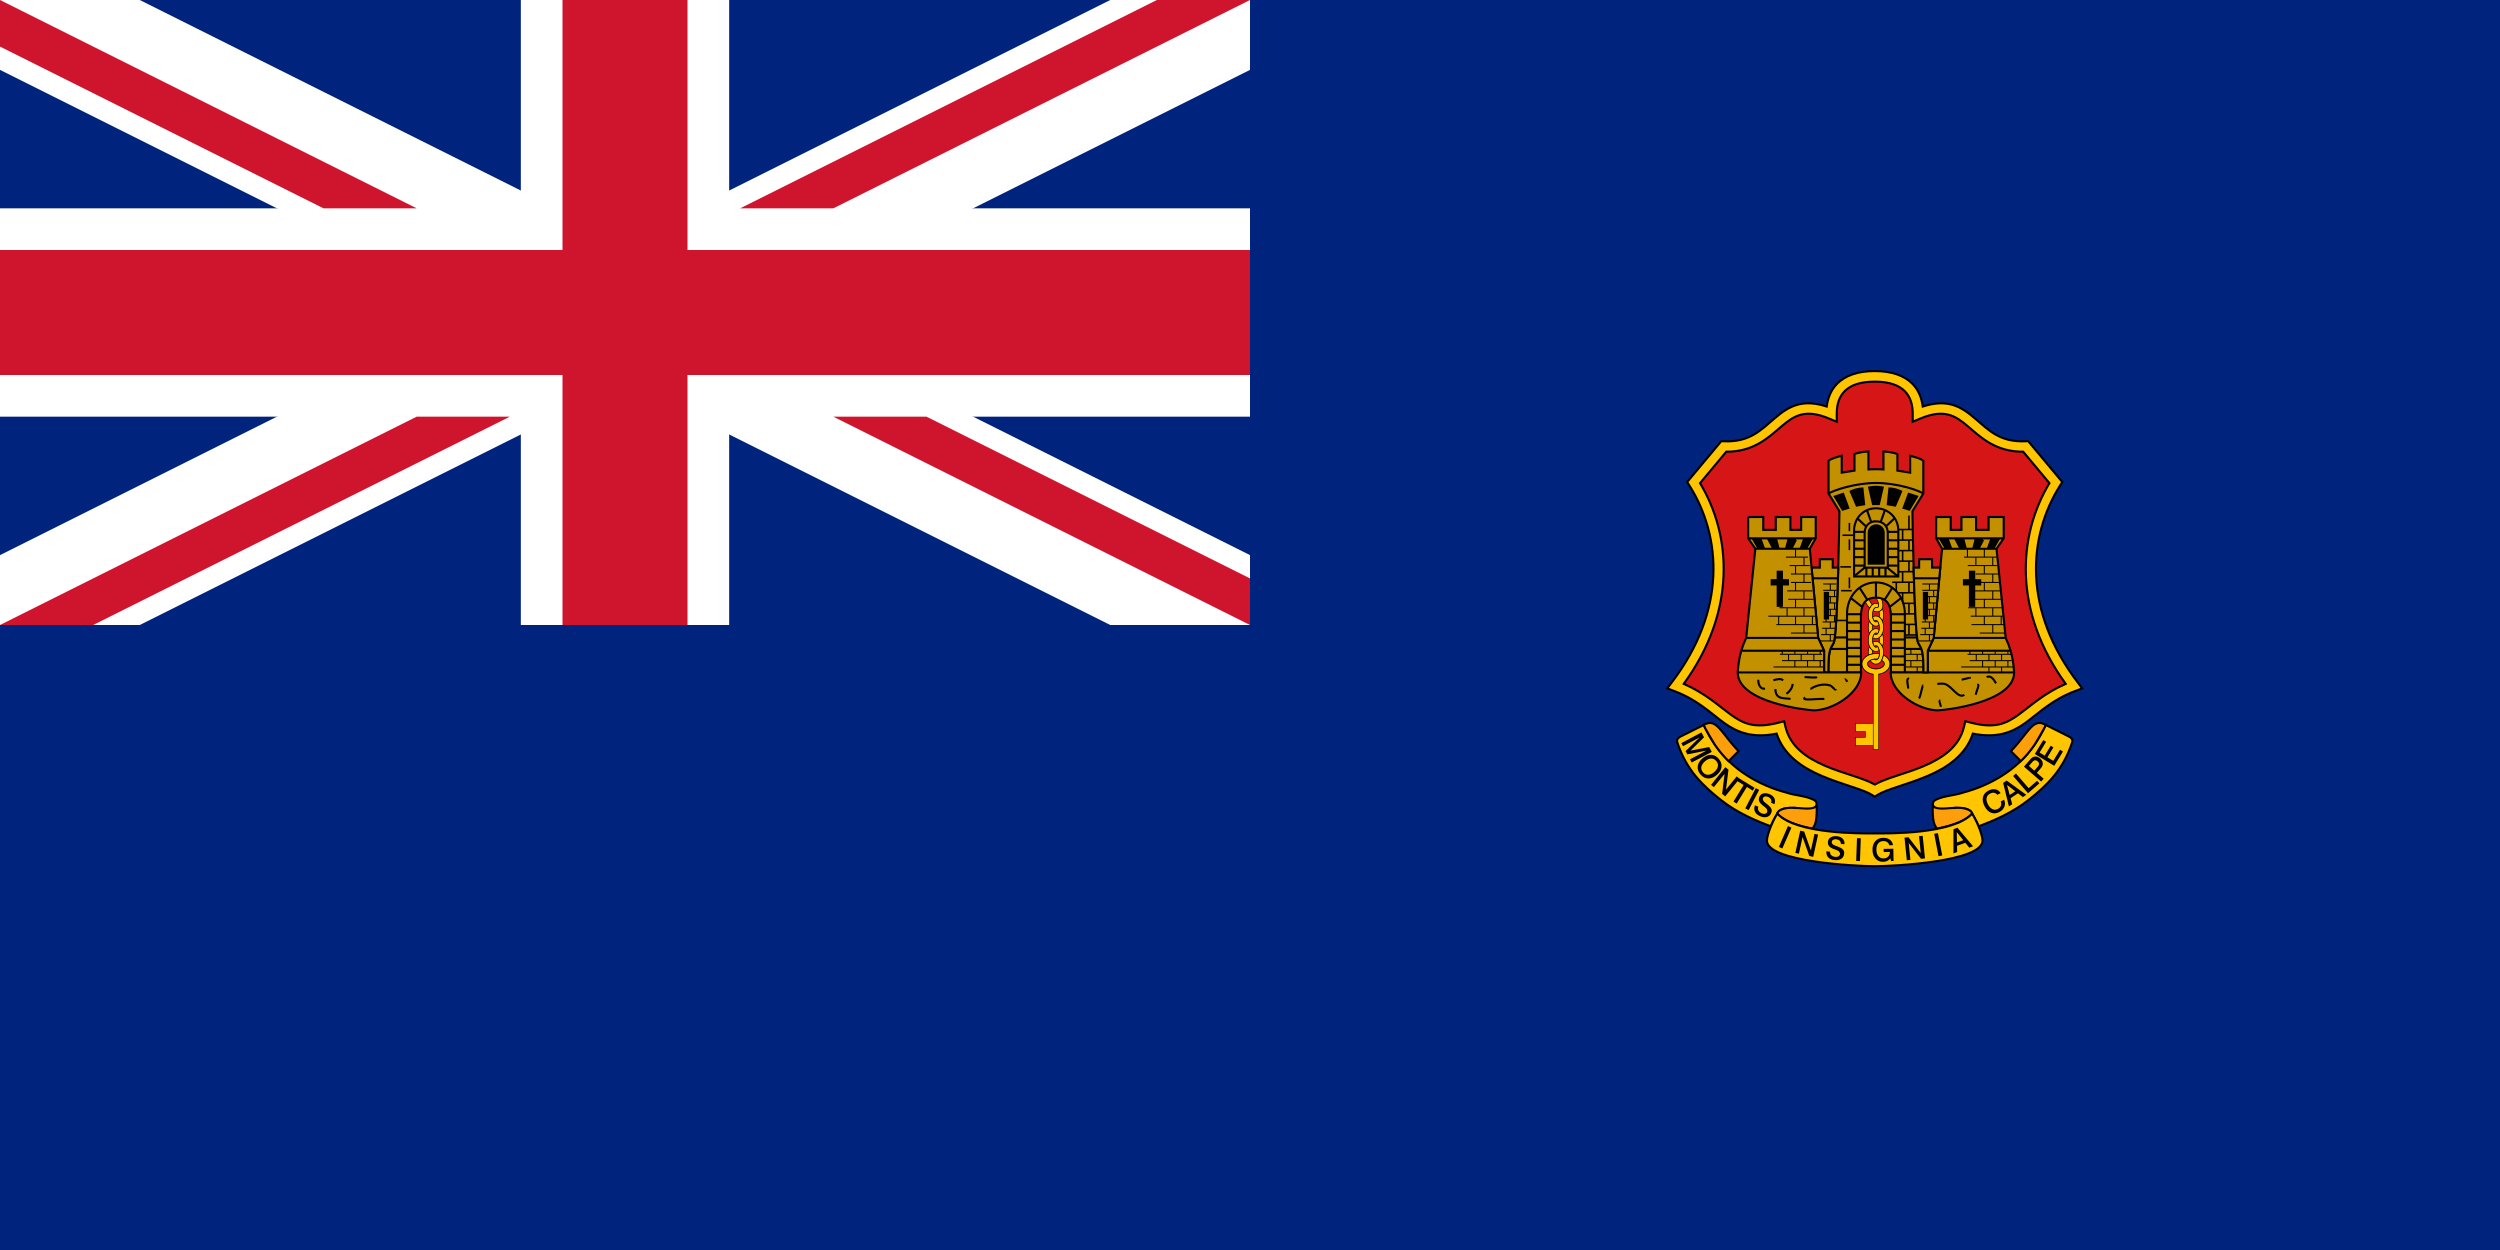
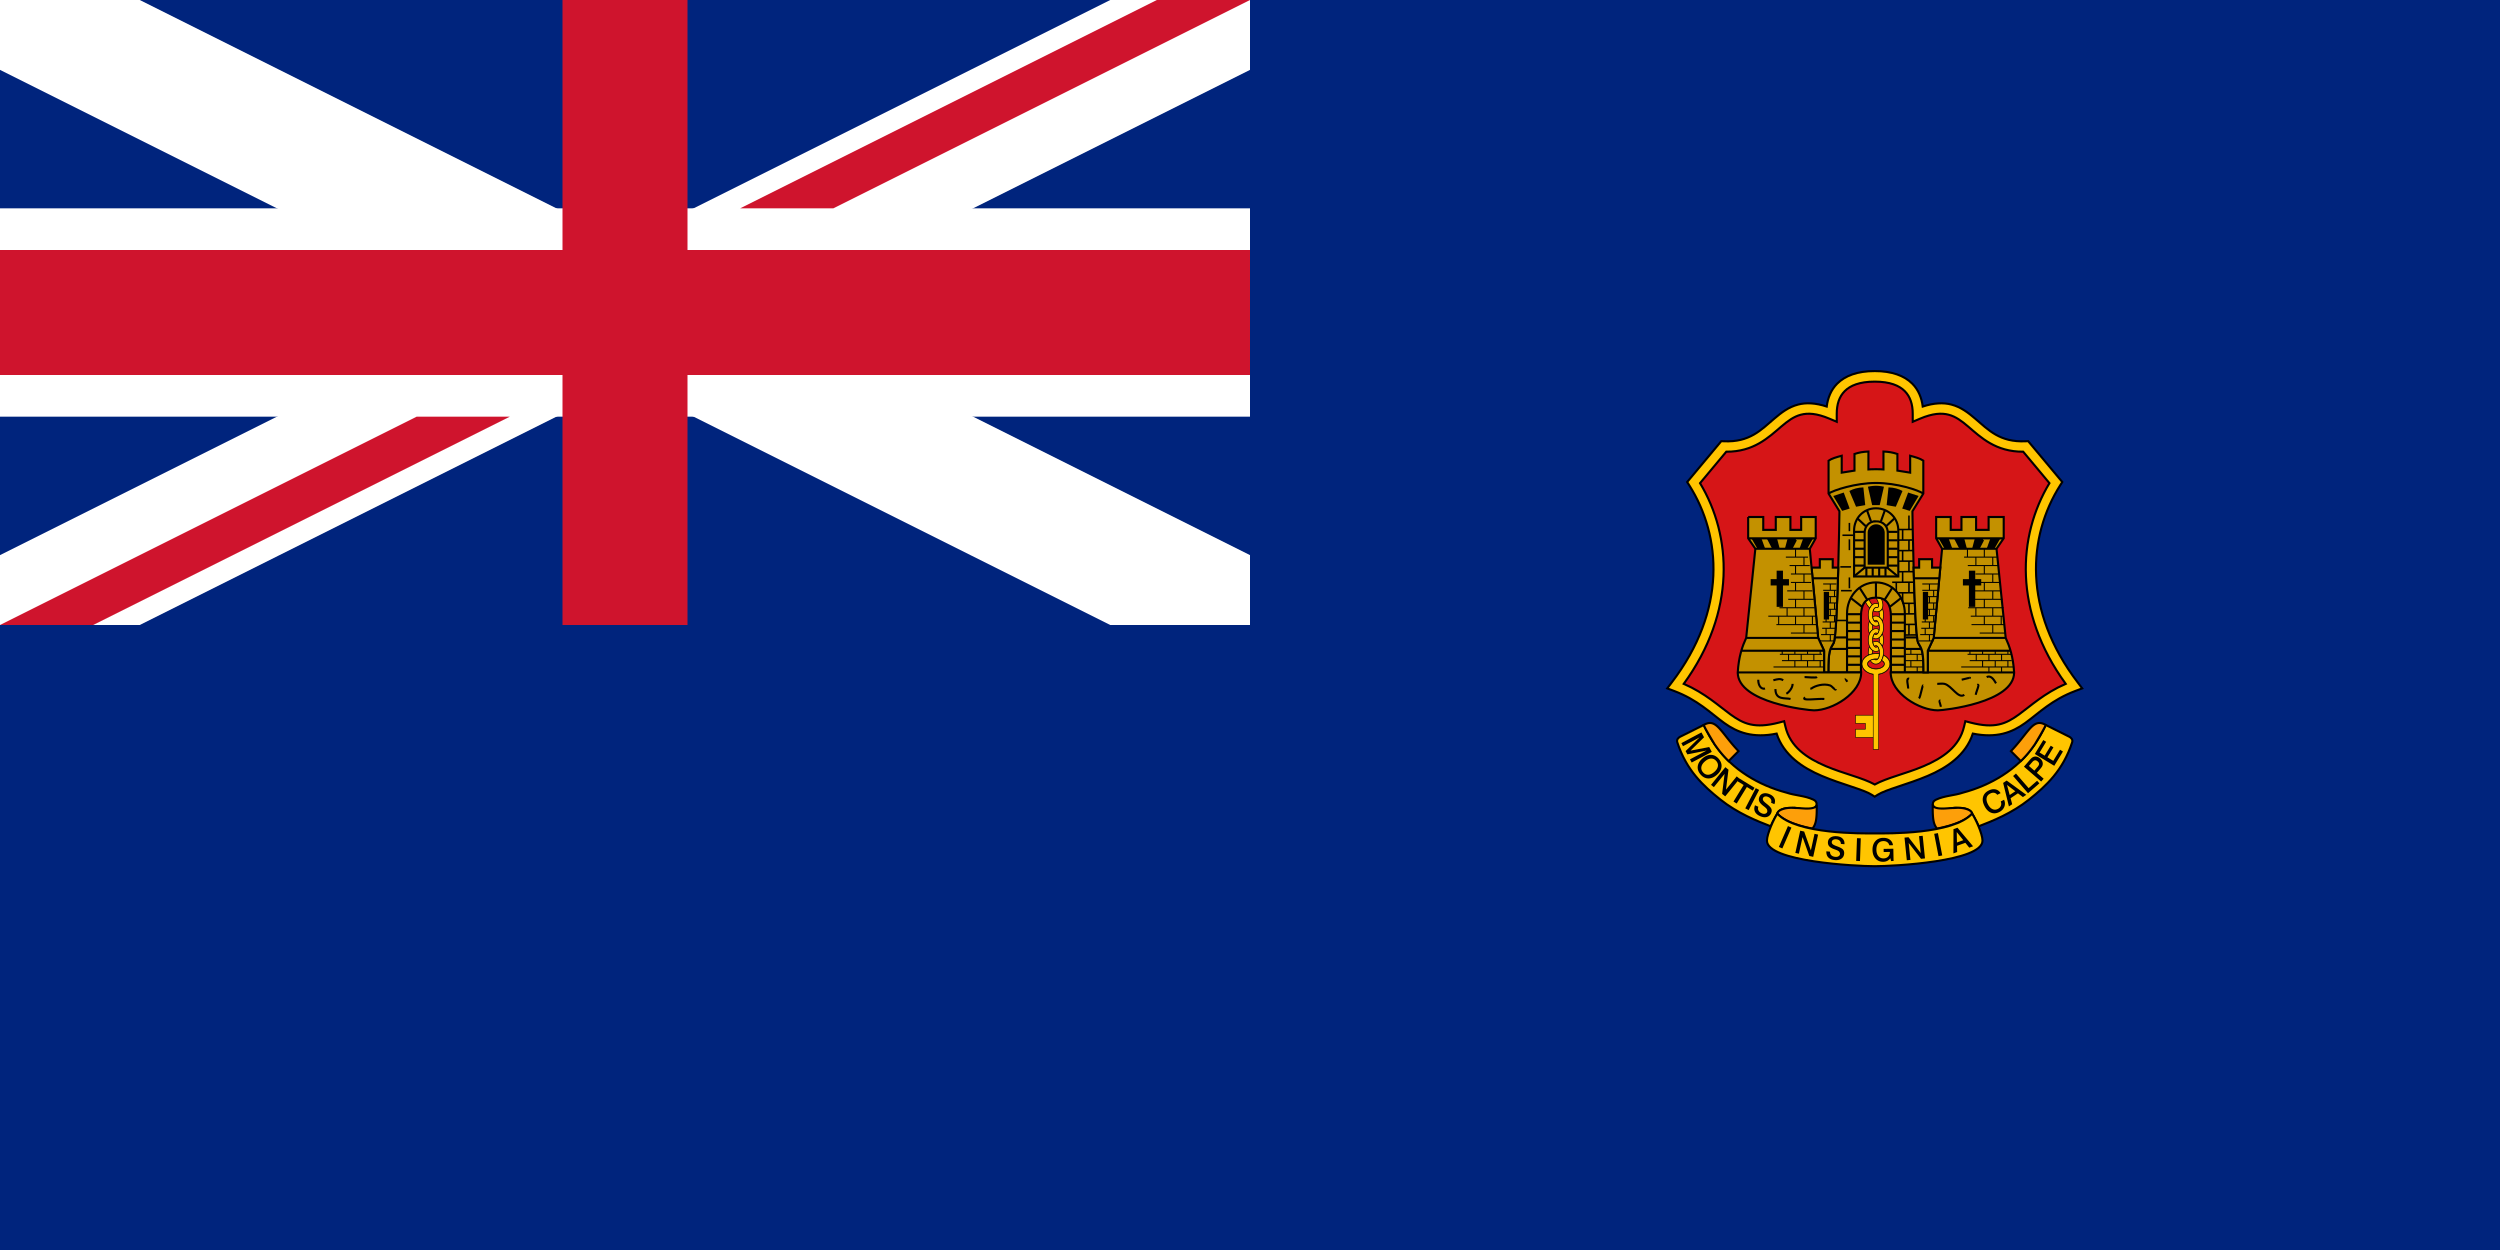
<svg xmlns="http://www.w3.org/2000/svg" xmlns:xlink="http://www.w3.org/1999/xlink" version="1.0" width="600" height="300">
  <defs>
    <linearGradient id="a">
      <stop style="stop-color:#a43907;stop-opacity:.996" offset="0" />
      <stop style="stop-color:#fff;stop-opacity:1" offset="1" />
    </linearGradient>
    <linearGradient id="b">
      <stop style="stop-color:#000;stop-opacity:1" offset="0" />
      <stop style="stop-color:#fff;stop-opacity:1" offset="1" />
    </linearGradient>
  </defs>
  <path style="fill:#00247d;fill-opacity:1;fill-rule:evenodd;stroke:none" d="M0 0h600v300H0z" />
  <path d="M0 150h33.54L300 16.77V0h-33.54L0 133.23V150z" style="fill:#fff;fill-opacity:1;fill-rule:evenodd;stroke:none;stroke-width:1pt;stroke-linecap:butt;stroke-linejoin:miter;stroke-opacity:1" />
  <path d="M300 150h-33.54L0 16.77V0h33.54L300 133.23V150z" style="fill:#fff;fill-opacity:1;fill-rule:evenodd;stroke:none;stroke-width:1pt;stroke-linecap:butt;stroke-linejoin:miter;stroke-opacity:1" />
-   <path style="fill:#fff;fill-opacity:1;fill-rule:evenodd;stroke:none;stroke-width:1pt;stroke-linecap:butt;stroke-linejoin:miter;stroke-opacity:1" d="M125 0h50v150h-50z" />
  <path style="fill:#fff;fill-opacity:1;fill-rule:evenodd;stroke:none;stroke-width:1pt;stroke-linecap:butt;stroke-linejoin:miter;stroke-opacity:1" d="M0 50h300v50H0z" />
  <path d="M135 0v60H0v30h135v60h30V90h135V60H165V0h-30z" style="fill:#cf142d;fill-opacity:1;fill-rule:evenodd;stroke:none;stroke-width:1pt;stroke-linecap:butt;stroke-linejoin:miter;stroke-opacity:1" />
  <path d="M177.64 50H200L300 0h-22.36l-100 50z" style="fill:#cf142d;fill-opacity:1;fill-rule:evenodd;stroke:none;stroke-width:1pt;stroke-linecap:butt;stroke-linejoin:miter;stroke-opacity:1" id="d" />
-   <path d="M0 0v11.18L77.64 50H100L0 0z" style="fill:#cf142d;fill-opacity:1;fill-rule:evenodd;stroke:none;stroke-width:1pt;stroke-linecap:butt;stroke-linejoin:miter;stroke-opacity:1" id="c" />
  <use transform="rotate(180 150 75)" width="600" height="300" xlink:href="#c" style="stroke:none" />
  <use transform="translate(-177.64 100)" width="600" height="300" xlink:href="#d" style="stroke:none" />
  <path d="m-339.385 386.807-16.463 8.232c-.894.447-2.66 1.78-1.978 3.863 6.463 19.708 18.116 30.38 29.983 39.87 12.058 9.642 25.812 15.122 35.271 18.761.64-1.897 1.668-3.801 2.667-5.61.007-.013-.006-.033 0-.046.091-.164.186-.297.276-.46.07-.13.117-.243.184-.368.01-.017.037-.028.046-.046.018-.031.029-.06.046-.092.032-.056.06-.127.092-.184.048-.086.09-.192.138-.275.155-.278.312-.512.46-.782.247-.45.471-.908.69-1.334 1.952-3.455 6.687-3.673 10.255-3.725 4.403-.584 8.501 2.72 12.83.92 4.168-.138 6.189-4.82 1.793-6.714-5.826-2.7-12.475-2.741-18.532-4.782-19.39-5.146-37.78-15.988-49.389-32.65-3.255-4.57-6.045-9.474-8.37-14.578z" style="fill:#ffc500;fill-opacity:1;fill-rule:evenodd;stroke:#000;stroke-width:1.472px;stroke-linecap:butt;stroke-linejoin:miter;stroke-opacity:1" transform="matrix(.344 0 0 .344 525.64 40.93)" />
  <path d="M-220.075 432.449c-14.228-9.193-58.599-12.277-65.917-43.747-35.697 9.24-38.207-16.115-72.897-29.134 39.549-51.62 35.793-105.305 12.529-141.953l20.932-25.071c38.334 1.718 37.349-38.762 75.145-22.814 0-14.326 7.646-26.13 30.208-26.13 22.561 0 30.207 11.804 30.207 26.13 37.797-15.948 36.811 24.532 75.146 22.814l20.932 25.071c-23.265 36.648-27.02 90.334 12.528 141.953-34.69 13.019-37.2 38.374-72.896 29.134-7.319 31.47-51.69 34.554-65.917 43.747z" style="fill:#d61517;fill-opacity:1;fill-rule:evenodd;stroke:none;stroke-width:5;stroke-linecap:butt;stroke-linejoin:miter;stroke-miterlimit:4;stroke-opacity:1" transform="matrix(.344 0 0 .344 525.64 40.93)" />
  <path d="M-220.098 139.91c-11.922 0-20.59 3.196-26.166 8.783-4.358 4.367-6.533 9.979-7.312 15.957-7.773-2.543-14.373-2.843-19.958-1.38-6.699 1.756-11.773 5.708-16.509 9.75-9.47 8.082-17.347 16.666-35.225 15.865l-1.84-.092-1.149 1.38-20.923 25.061-1.748 2.07 1.472 2.3c22.49 35.426 26.36 87.174-12.37 137.726l-2.99 3.955 4.645 1.748c16.637 6.243 25.355 15.342 35.18 22.44 9.158 6.619 19.961 10.708 36.466 7.358 4.994 15.178 18.186 23.843 31.454 29.477 14.223 6.04 29.188 9.492 34.995 13.244l1.978 1.288 2.023-1.288c5.808-3.752 20.772-7.204 34.995-13.244 13.269-5.634 26.46-14.299 31.455-29.477 16.504 3.35 27.308-.74 36.466-7.357 9.824-7.1 18.543-16.198 35.18-22.441l4.644-1.748-2.99-3.955c-38.73-50.552-34.859-102.3-12.37-137.727l1.472-2.3-1.747-2.069-20.924-25.062-1.15-1.38-1.839.093c-17.878.8-25.754-7.783-35.225-15.866-4.735-4.04-9.81-7.993-16.509-9.748-5.584-1.464-12.184-1.164-19.958 1.38-.779-5.98-2.953-11.59-7.311-15.958-5.576-5.587-14.29-8.783-26.212-8.783zm0 7.357c10.639 0 17.08 2.726 20.97 6.622 3.888 3.897 5.564 9.31 5.564 15.82v5.564l5.104-2.162c8.94-3.772 15.014-4.054 19.958-2.759 4.944 1.296 9.077 4.361 13.612 8.232 8.766 7.482 19.24 17.711 38.398 17.566l18.302 21.936c-22.19 36.896-25.294 89.519 11.358 140.026-15.185 6.66-24.42 15.437-32.65 21.384-9.027 6.523-16.715 10.066-33.753 5.656l-3.633-.966-.874 3.679c-3.293 14.163-14.886 22.015-28.235 27.683-12.424 5.276-25.506 8.048-34.075 12.784-8.569-4.748-21.68-7.5-34.122-12.784-13.348-5.668-24.941-13.52-28.235-27.683l-.874-3.679-3.633.966c-17.037 4.41-24.725.867-33.753-5.656-8.23-5.947-17.464-14.724-32.65-21.384 36.653-50.507 33.548-103.13 11.359-140.026l18.302-21.936c19.157.145 29.632-10.084 38.398-17.566 4.535-3.87 8.668-6.936 13.612-8.232 4.944-1.295 11.017-1.013 19.958 2.76l5.104 2.16v-5.563c0-6.51 1.676-11.923 5.564-15.82 3.889-3.896 10.285-6.622 20.924-6.622z" style="fill:#ffc500;fill-opacity:1;fill-rule:evenodd;stroke:#000;stroke-width:1.472;stroke-linecap:butt;stroke-linejoin:miter;stroke-miterlimit:4;stroke-dasharray:none;stroke-opacity:1" transform="matrix(.344 0 0 .344 525.64 40.93)" />
  <path d="M-260.52 443.462c-2.195 1.564-4.627 1.654-7.204 1.654-1.929 0-5.013-.356-6.846-.356-1.832 0-5.065-.507-8.743.449-1.674.519-3.598 1.126-4.516 2.745-.581 1.008.713 1.514 1.256 2.186 4.29 3.56 9.645 5.498 14.93 7.045 2.666.757 5.37 1.378 8.088 1.912 2.355-2.676 2.723-6.41 2.93-9.82.1-1.936.104-3.877.105-5.815zM-335.339 385.428c-1.224.06-2.547.514-4.046 1.38.054.119.12.235.184.367.014.032.031.06.046.092.05.104.083.211.138.322.027.059.064.125.092.184.026.052.018.13.046.184 1.384 2.742 4.05 7.287 6.805 11.864.056.082.083.195.138.276.086.141.191.273.276.414.05.072.134.158.184.23.018.029.029.063.046.092.031.044.061.094.092.138.101.143.22.27.322.414a72.279 72.279 0 0 0 9.013 10.622l6.898-6.943c-10.543-11.03-14.167-19.934-20.234-19.636z" style="fill:#fd9f0a;fill-opacity:1;fill-rule:evenodd;stroke:#000;stroke-width:1.472px;stroke-linecap:butt;stroke-linejoin:miter;stroke-opacity:1" transform="matrix(.344 0 0 .344 525.64 40.93)" />
  <path style="fill:#ffc500;fill-opacity:1;fill-rule:evenodd;stroke:#000;stroke-width:1.472px;stroke-linecap:butt;stroke-linejoin:miter;stroke-opacity:1" d="m-100.765 386.807 16.463 8.232c.894.447 2.66 1.78 1.977 3.863-6.462 19.708-18.116 30.38-29.983 39.87-12.057 9.642-25.811 15.122-35.27 18.761-.64-1.897-1.669-3.801-2.668-5.61-.006-.013.007-.033 0-.046-.09-.164-.185-.297-.276-.46-.069-.13-.116-.243-.184-.368-.01-.017-.036-.028-.046-.046-.017-.031-.028-.06-.046-.092-.031-.056-.06-.127-.092-.184-.048-.086-.09-.192-.138-.275-.154-.278-.311-.512-.46-.782-.246-.45-.47-.908-.69-1.334-1.951-3.455-6.687-3.673-10.254-3.725-4.403-.584-8.502 2.72-12.83.92-4.168-.138-6.19-4.82-1.794-6.714 5.827-2.7 12.475-2.741 18.533-4.782 19.389-5.146 37.78-15.988 49.388-32.65 3.255-4.57 6.045-9.474 8.37-14.578z" transform="matrix(.344 0 0 .344 525.64 40.93)" />
  <path style="fill:#fd9f0a;fill-opacity:1;fill-rule:evenodd;stroke:#000;stroke-width:1.472px;stroke-linecap:butt;stroke-linejoin:miter;stroke-opacity:1" d="M-179.63 443.462c2.195 1.564 4.627 1.654 7.203 1.654 1.929 0 5.013-.356 6.846-.356 1.833 0 5.066-.507 8.744.449 1.674.519 3.597 1.126 4.515 2.745.582 1.008-.712 1.514-1.256 2.186-4.29 3.56-9.644 5.498-14.93 7.045a100.409 100.409 0 0 1-8.088 1.912c-2.354-2.676-2.722-6.41-2.93-9.82-.099-1.936-.103-3.877-.105-5.815z" transform="matrix(.344 0 0 .344 525.64 40.93)" />
  <path d="M-220.075 485.354c-13.264 0-75.195-3.25-75.195-17.815 0-4.959 5.198-15.985 7.26-18.814 13.509 14.512 59.63 13.746 67.935 13.746 8.922 0 54.426.766 67.935-13.746 2.061 2.829 7.26 13.855 7.26 18.814 0 14.566-62.086 17.815-75.195 17.815z" style="font-size:15px;font-style:normal;font-variant:normal;font-weight:700;font-stretch:normal;text-align:center;line-height:100%;writing-mode:lr-tb;text-anchor:middle;fill:#ffc500;fill-opacity:1;fill-rule:evenodd;stroke:#000;stroke-width:1.472px;stroke-linecap:butt;stroke-linejoin:miter;stroke-opacity:1;font-family:Swis721 BT" transform="matrix(.344 0 0 .344 525.64 40.93)" />
  <path style="fill:#fd9f0a;fill-opacity:1;fill-rule:evenodd;stroke:#000;stroke-width:1.472px;stroke-linecap:butt;stroke-linejoin:miter;stroke-opacity:1" d="M-104.812 385.428c1.225.06 2.547.514 4.047 1.38-.055.119-.121.235-.184.367l-.046.092c-.05.104-.083.211-.138.322-.028.059-.065.125-.092.184-.026.052-.019.13-.046.184-1.385 2.742-4.05 7.287-6.806 11.864-.055.082-.082.195-.138.276-.085.141-.19.273-.276.414-.05.072-.134.158-.184.23-.017.029-.028.063-.046.092-.03.044-.06.094-.092.138-.1.143-.22.27-.322.414a72.278 72.278 0 0 1-9.013 10.622l-6.898-6.943c10.543-11.03 14.167-19.934 20.234-19.636z" transform="matrix(.344 0 0 .344 525.64 40.93)" />
  <path d="m-340.96 392.007 1.799 3.39-9.428 9.32 13.03-2.532 1.798 3.39-14.025 7.44-1.176-2.219 11.587-6.147-13.431 2.672-1.212-2.285 9.768-9.575-11.587 6.148-1.147-2.161 14.025-7.441m10.315 19.946c-1.003-1.175-2.194-1.745-3.573-1.711-1.373.03-2.786.664-4.24 1.906-1.448 1.236-2.297 2.533-2.546 3.89-.25 1.356.127 2.621 1.13 3.796 1 1.17 2.188 1.737 3.566 1.703 1.38-.035 2.793-.67 4.24-1.906 1.454-1.242 2.303-2.538 2.547-3.89.254-1.35-.12-2.614-1.124-3.788m1.746-1.491c1.53 1.792 2.168 3.69 1.914 5.693-.25 1.998-1.36 3.84-3.333 5.525-1.972 1.684-3.968 2.495-5.986 2.433-2.013-.067-3.785-.996-5.315-2.788-1.535-1.798-2.178-3.696-1.93-5.695.25-1.998 1.363-3.842 3.341-5.531 1.978-1.69 3.974-2.5 5.987-2.434 2.013.067 3.787 1 5.322 2.797m4.618 5.794 2.175 1.766-1.746 13.881 7.486-9.22 1.983 1.61-10.007 12.325-2.158-1.753 1.713-13.908-7.487 9.22-1.966-1.596 10.007-12.325m9.788 7.887 10.57 6.494-1.218 1.983-4.151-2.55-7.092 11.544-2.24-1.377 7.09-11.543-4.178-2.567 1.219-1.984m11.405 6.75 2.353 1.222-7.315 14.09-2.353-1.221 7.315-14.09m12.992 11.167-2.305-.997c.307-.846.277-1.628-.09-2.346-.362-.715-1.02-1.282-1.974-1.7-.79-.346-1.516-.444-2.178-.294-.661.15-1.112.497-1.35 1.043-.243.553-.221 1.104.064 1.652.288.542 1.057 1.303 2.307 2.282 1.903 1.476 3.042 2.673 3.417 3.59.381.92.324 1.946-.171 3.078-.6 1.37-1.596 2.247-2.989 2.633-1.383.383-2.93.2-4.642-.55-1.803-.79-3.018-1.84-3.645-3.15-.62-1.306-.609-2.792.034-4.456l2.35 1.03c-.347.97-.315 1.854.096 2.654.417.802 1.176 1.444 2.275 1.925.83.363 1.595.46 2.297.289.71-.168 1.192-.545 1.449-1.131.1-.23.139-.524.114-.88a2.744 2.744 0 0 0-.23-1.006c-.229-.516-.93-1.224-2.106-2.123a29.324 29.324 0 0 0-.573-.438c-1.438-1.14-2.349-2.186-2.732-3.138-.38-.96-.32-2.008.178-3.146.53-1.212 1.451-1.98 2.763-2.308 1.322-.331 2.799-.14 4.431.575 1.586.695 2.667 1.666 3.242 2.914.585 1.245.574 2.577-.032 3.998" style="font-size:15px;font-style:normal;font-variant:normal;font-weight:700;font-stretch:normal;text-align:center;line-height:100%;writing-mode:lr-tb;text-anchor:middle;fill:#000;fill-opacity:1;stroke:none;stroke-width:1px;stroke-linecap:butt;stroke-linejoin:miter;stroke-opacity:1;font-family:Swis721 Md BT" transform="matrix(.344 0 0 .344 525.64 40.93)" />
  <path d="m-280.616 457.353 2.431 1.06-6.343 14.554-2.43-1.06 6.342-14.554m8.575 3.207 2.737.601 4.672 13.188 2.55-11.6 2.494.548-3.408 15.506-2.715-.597-4.715-13.197-2.549 11.6-2.474-.543 3.408-15.506m30.837 9.452-2.5-.233c.03-.9-.242-1.633-.815-2.202-.565-.568-1.366-.902-2.403-1.004-.858-.083-1.579.048-2.161.396-.583.347-.903.818-.961 1.411-.059.6.133 1.118.574 1.55.442.426 1.41.91 2.901 1.454 2.267.813 3.72 1.597 4.362 2.353.648.757.912 1.75.792 2.98-.146 1.487-.82 2.63-2.025 3.43-1.196.793-2.724 1.098-4.583.917-1.96-.192-3.44-.813-4.442-1.864-.995-1.05-1.445-2.466-1.35-4.247l2.552.25c-.028 1.03.277 1.86.915 2.493.646.633 1.566 1.008 2.76 1.125.901.088 1.66-.058 2.274-.438.622-.38.964-.888 1.026-1.525.024-.25-.03-.54-.164-.871a2.744 2.744 0 0 0-.53-.886c-.379-.42-1.265-.874-2.661-1.364-.3-.109-.527-.189-.68-.24-1.722-.637-2.912-1.35-3.572-2.136-.659-.793-.928-1.808-.807-3.046.129-1.315.766-2.332 1.912-3.05 1.154-.726 2.617-1.001 4.39-.828 1.724.168 3.053.756 3.987 1.765.941 1.001 1.344 2.271 1.209 3.81m8.752-4.228 2.65.093-.56 15.866-2.65-.093.56-15.866m25.138 4.917-2.618.049c-.219-.938-.688-1.662-1.41-2.173-.713-.519-1.602-.768-2.665-.749-1.588.03-2.81.58-3.667 1.653-.857 1.065-1.268 2.553-1.232 4.464.034 1.875.503 3.343 1.407 4.404.904 1.062 2.12 1.578 3.65 1.55 1.301-.024 2.346-.446 3.136-1.266.797-.82 1.208-1.905 1.233-3.256l-4.343.08-.04-2.187 6.778-.126.159 8.567-1.746.032-.48-1.996a5.81 5.81 0 0 1-2.11 1.85c-.833.425-1.778.648-2.834.667-2.19.04-3.983-.692-5.376-2.196-1.386-1.513-2.103-3.515-2.149-6.008-.047-2.543.602-4.585 1.946-6.127 1.344-1.54 3.162-2.333 5.453-2.375 1.911-.036 3.475.399 4.692 1.304 1.217.904 1.956 2.184 2.216 3.84m8.012-5.298 2.788-.284 8.56 11.067-1.204-11.816 2.541-.259 1.61 15.794-2.767.282-8.603-11.062 1.204 11.816-2.52.256-1.609-15.794m20.709-2.645 2.603-.505 3.023 15.586-2.603.505-3.023-15.586m15.75-1.238.122 7.28 4.44-1.605-4.562-5.675m-2.297-2.012 2.798-1.011 10.88 12.949-2.656.96-2.734-3.379-5.808 2.1.089 4.334-2.595.938.026-16.89" style="font-size:15px;font-style:normal;font-variant:normal;font-weight:700;font-stretch:normal;text-indent:0;text-align:center;text-decoration:none;line-height:100%;letter-spacing:normal;word-spacing:normal;text-transform:none;direction:ltr;block-progression:tb;writing-mode:lr-tb;text-anchor:middle;color:#000;fill:#000;fill-opacity:1;fill-rule:nonzero;stroke:none;stroke-width:1px;stroke-linecap:butt;stroke-linejoin:miter;marker:none;marker-start:none;marker-mid:none;marker-end:none;stroke-miterlimit:4;stroke-dashoffset:0;stroke-opacity:1;visibility:visible;display:inline;overflow:visible;font-family:Swis721 Md BT" transform="matrix(.344 0 0 .344 525.64 40.93)" />
  <path d="m-132.272 434.362-2.325 1.182c-.561-.787-1.274-1.254-2.14-1.403-.862-.158-1.8.02-2.811.535-1.352.687-2.166 1.677-2.443 2.971-.271 1.29.018 2.771.868 4.443.856 1.685 1.905 2.82 3.146 3.406 1.241.586 2.515.547 3.822-.117 1.037-.527 1.738-1.266 2.1-2.217.367-.96.333-1.962-.101-3.007l2.306-1.172c.756 1.63.825 3.248.206 4.853-.616 1.594-1.792 2.833-3.528 3.715-2.018 1.026-3.946 1.172-5.786.439-1.833-.736-3.34-2.264-4.518-4.583-1.192-2.344-1.532-4.472-1.021-6.384.51-1.913 1.817-3.403 3.918-4.47 1.703-.867 3.29-1.138 4.761-.813 1.477.32 2.66 1.195 3.546 2.622m4.492-5.72 1.868 7.037 3.924-2.625-5.792-4.412m-2.713-1.4 2.472-1.655 13.675 9.953-2.347 1.57-3.466-2.622-5.133 3.435 1.128 4.186-2.294 1.534-4.035-16.401m6.963-4.81 1.994-1.73 8.832 10.173 5.917-5.136 1.576 1.815-7.911 6.867-10.408-11.988m11.026-7.034 3.79 3.278 2.242-2.592c.7-.81 1.052-1.513 1.055-2.11.007-.6-.323-1.19-.992-1.769-.657-.569-1.286-.813-1.887-.734-.606.074-1.228.481-1.868 1.22l-2.34 2.707m-3.464.495 3.955-4.573c.64-.74 1.147-1.255 1.523-1.547a4.097 4.097 0 0 1 1.166-.673 3.844 3.844 0 0 1 2.35-.147c.794.192 1.577.622 2.348 1.289.636.55 1.106 1.16 1.41 1.831a4.29 4.29 0 0 1 .365 2.098c-.04.497-.188.992-.442 1.484-.255.492-.693 1.097-1.313 1.814l-2.355 2.723 4.728 4.09-1.727 1.996-12.008-10.385m7.58-8.836 5.91-9.726 1.99 1.209-4.562 7.506 3.546 2.155 4.21-6.926 1.897 1.153-4.21 6.926 4.1 2.491 4.712-7.755 2.036 1.237-6.062 9.975-13.567-8.245" style="font-size:15px;font-style:normal;font-variant:normal;font-weight:700;font-stretch:normal;text-indent:0;text-align:center;text-decoration:none;line-height:100%;letter-spacing:normal;word-spacing:normal;text-transform:none;direction:ltr;block-progression:tb;writing-mode:lr-tb;text-anchor:middle;color:#000;fill:#000;fill-opacity:1;fill-rule:nonzero;stroke:none;stroke-width:1px;stroke-linecap:butt;stroke-linejoin:miter;marker:none;marker-start:none;marker-mid:none;marker-end:none;stroke-miterlimit:4;stroke-dashoffset:0;stroke-opacity:1;visibility:visible;display:inline;overflow:visible;font-family:Swis721 Md BT" transform="matrix(.344 0 0 .344 525.64 40.93)" />
  <g transform="matrix(.344 0 0 .344 192.225 62.457)">
    <path style="opacity:1;color:#000;fill:#ffc500;fill-opacity:1;fill-rule:evenodd;stroke:#000;stroke-width:.49;stroke-linecap:round;stroke-linejoin:miter;marker:none;marker-start:none;marker-mid:none;marker-end:none;stroke-miterlimit:4;stroke-dasharray:none;stroke-dashoffset:0;stroke-opacity:1;visibility:visible;display:inline;overflow:visible" d="M749.525 239.426c-.052.007-.087.037-.138.046-1.44.244-2.642 1.306-3.403 2.575-.87 1.45-1.334 3.316-1.334 5.334 0 2.019.464 3.839 1.334 5.289.802 1.337 2.086 2.411 3.633 2.575.07.022.11.036.184.046h.046.046.046.046.092.046.046.045c.067-.004.119-.038.184-.046.008-.002.039.002.046 0a4.223 4.223 0 0 0 1.794-.69c-.16-.861-.45-1.609-.782-2.161-.13-.218-.245-.44-.368-.598l-.046-.046-.092.092-.092.092-.046.046c-.13.109-.291.218-.414.276-.033.015-.105.035-.138.046-.02.006-.02.04-.046.046-.024.007-.068-.005-.091 0h-.046-.046-.046-.046-.046c-.391-.046-.891-.38-1.38-1.196-.53-.884-.92-2.23-.92-3.77 0-1.541.39-2.933.92-3.817.423-.705.835-1.087 1.196-1.196.029.007.062-.004.092 0h.092a4.622 4.622 0 0 1 .138 0h.046.046.046.045c.025-.006.023-.038.046-.046.035-.012.105-.033.138-.046.011-.004.036.003.046 0a1.007 1.007 0 0 1 .092 0c.008-.003.039.003.046 0 .01.002.036-.001.046 0 .145.014.304.012.414 0 .06-.008.13-.032.184-.046.008-.003.039.003.046 0l.092-.046.046-.046.046-.046c.008-.009.038-.036.046-.046.025-.03.069-.1.092-.138.029-.05.066-.123.092-.184.133-.33.228-.834.184-1.471-.003-.04.006-.099 0-.138-.009-.053-.039-.127-.046-.184a4.21 4.21 0 0 0-1.15-.414c-.015-.003-.076.003-.092 0-.023-.005-.022-.042-.046-.046-.007-.003-.038.002-.046 0-.02-.003-.071.003-.092 0-.015-.004-.03-.043-.046-.046-.12-.014-.243 0-.367 0h-.046-.046-.046-.046-.046-.046-.046-.046c-.027.003-.066-.003-.092 0zm4.874 3.449c-.304.711-.782 1.352-1.471 1.793a3.754 3.754 0 0 1-.828.414c.188.69.276 1.467.276 2.3 0 .558-.002 1.068-.092 1.563.703.477 1.253 1.184 1.701 1.931.172.286.367.558.506.874.569-1.276.828-2.748.828-4.369 0-1.658-.325-3.2-.92-4.506z" />
    <path style="opacity:1;color:#000;fill:#ffc500;fill-opacity:1;fill-rule:evenodd;stroke:#000;stroke-width:.49;stroke-linecap:round;stroke-linejoin:miter;marker:none;marker-start:none;marker-mid:none;marker-end:none;stroke-miterlimit:4;stroke-dasharray:none;stroke-dashoffset:0;stroke-opacity:1;visibility:visible;display:inline;overflow:visible" d="M749.295 248.255c-.549.11-1.055.38-1.518.69.16.864.4 1.646.736 2.207.15.249.313.434.46.598.056-.062.128-.134.184-.184.067-.057.164-.142.23-.184.015-.006.072-.04.092-.046.006-.002.04.002.046 0l.092-.046.092-.046c.025-.007.058-.037.092-.046.057.006.126.001.184 0 .063 0 .16-.016.23 0 .008-.001.037.002.045 0 .015.004.032.042.046.046.347.13.752.487 1.15 1.15.53.884.92 2.276.92 3.817 0 1.54-.39 2.886-.92 3.77-.489.816-.942 1.15-1.333 1.196-.034.004-.107 0-.138 0-.067 0-.12-.008-.184 0-.009-.002-.038.003-.046 0-.242-.077-.5-.29-.782-.598-.147.164-.31.396-.46.644-.332.553-.575 1.3-.736 2.161 0 .005.002.042 0 .046.605.397 1.316.66 2.07.69.032.003.059 0 .092 0h.046c.067 0 .163.004.23 0 .02-.003.071-.041.091-.046.027-.002.066.003.092 0 1.548-.163 2.785-1.238 3.587-2.575.87-1.45 1.334-3.27 1.334-5.288 0-2.019-.464-3.885-1.334-5.335-.815-1.359-2.095-2.487-3.679-2.62-.008-.002-.037 0-.046 0-.08-.006-.194 0-.275 0h-.046c-.017 0-.03-.002-.046 0h-.092c-.049.005-.091-.011-.138 0h-.046c-.017 0-.03-.002-.046 0h-.046a1.72 1.72 0 0 1-.092 0h-.046c-.037.005-.056-.008-.092 0zm-3.771 3.541c-.56 1.282-.874 2.806-.874 4.415 0 1.608.314 3.099.874 4.368.14-.315.289-.588.46-.873.448-.748 1.044-1.455 1.747-1.932a8.974 8.974 0 0 1-.138-1.563c0-.578.088-1.139.184-1.656a6 6 0 0 1-1.793-1.885c-.163-.272-.28-.577-.414-.874h-.046z" />
    <path style="opacity:1;color:#000;fill:#ffc500;fill-opacity:1;fill-rule:evenodd;stroke:#000;stroke-width:.49;stroke-linecap:round;stroke-linejoin:miter;marker:none;marker-start:none;marker-mid:none;marker-end:none;stroke-miterlimit:4;stroke-dasharray:none;stroke-dashoffset:0;stroke-opacity:1;visibility:visible;display:inline;overflow:visible" d="M745.478 229.585a3.843 3.843 0 0 0-1.84.598c-1.52.974-1.96 2.814-1.839 4.598.122 1.784.797 3.723 1.977 5.565.568.885 1.205 1.67 1.886 2.345.11-.23.194-.43.322-.644.389-.648.889-1.29 1.471-1.747a11.001 11.001 0 0 1-1.195-1.564c-.945-1.474-1.439-2.984-1.518-4.139-.079-1.154.208-1.74.506-1.931.31-.175.947-.215 1.931.322 1.017.554 2.229 1.653 3.173 3.127.945 1.474 1.44 2.984 1.518 4.139.071 1.046-.192 1.646-.46 1.885-.01.008-.037.04-.046.046-.018.012-.07.035-.092.046-.159.07-.395.089-.69.046-.037.014-.099-.011-.138 0-.139.04-.31.094-.46.092-.399.02-.957.34-1.471 1.196-.166.276-.283.6-.414.965 1.544.81 3.346 1.088 4.829.138 1.52-.974 2.007-2.814 1.885-4.598-.122-1.784-.797-3.723-1.977-5.565-1.18-1.841-2.661-3.236-4.231-4.092-.981-.535-2.074-.892-3.127-.828z" />
    <path style="opacity:1;color:#000;fill:#ffc500;fill-opacity:1;fill-rule:evenodd;stroke:#000;stroke-width:.49;stroke-linecap:round;stroke-linejoin:miter;marker:none;marker-start:none;marker-mid:none;marker-end:none;stroke-miterlimit:4;stroke-dasharray:none;stroke-dashoffset:0;stroke-opacity:1;visibility:visible;display:inline;overflow:visible" d="M749.333 265.912c-.553.11-1.1.38-1.563.69.16.864.399 1.646.735 2.207.15.248.313.434.46.598l.092-.092c.113-.11.258-.21.368-.276l.092-.046c.048-.023.126-.071.184-.092.009-.003.038.002.046 0 .017-.006.073-.04.092-.046.049.004.134 0 .184 0 .052.002.129-.013.184 0h.046c.056.015.125.064.184.092.314.16.71.523 1.058 1.103.53.884.92 2.276.92 3.817 0 1.54-.39 2.887-.92 3.771-.473.787-.95 1.132-1.334 1.196-.034.005-.106-.002-.138 0-.066-.001-.165-.008-.23 0-.027-.008-.064-.036-.092-.046a1.88 1.88 0 0 1-.322-.184 2.78 2.78 0 0 1-.184-.138 3.14 3.14 0 0 1-.276-.276h-.046a1.375 1.375 0 0 1-.138 0c-1.082.151-2.056.485-2.805.92l.046.046c.843 1.404 2.16 2.55 3.817 2.62.008.002.038 0 .046 0h.046c.016.002.03 0 .046 0h.046.046c.068 0 .117.004.184 0 .028-.004.064-.04.092-.045.04-.004.099.004.138 0 .006-.002.04.002.046 0 1.51-.192 2.752-1.261 3.54-2.575.87-1.45 1.334-3.27 1.334-5.289 0-2.018-.463-3.884-1.333-5.334-.816-1.36-2.142-2.487-3.725-2.621-.009-.002-.038 0-.046 0-.08-.005-.149 0-.23 0h-.046-.046-.046-.092c-.049.005-.09-.01-.138 0h-.046c-.017 0-.03-.002-.046 0h-.046a2.202 2.202 0 0 1-.092 0c-.037.006-.055-.008-.092 0zm-3.817 3.54c-.56 1.282-.873 2.807-.873 4.415 0 .6.057 1.188.138 1.748.873-.41 1.834-.69 2.85-.874a8.668 8.668 0 0 1-.045-.874c0-.578.087-1.138.184-1.655a6 6 0 0 1-1.794-1.886c-.163-.272-.28-.577-.414-.873h-.046z" />
    <path style="opacity:1;color:#000;fill:#ffc500;fill-opacity:1;fill-rule:evenodd;stroke:#000;stroke-width:.49;stroke-linecap:round;stroke-linejoin:miter;marker:none;marker-start:none;marker-mid:none;marker-end:none;stroke-miterlimit:4;stroke-dasharray:none;stroke-dashoffset:0;stroke-opacity:1;visibility:visible;display:inline;overflow:visible" d="M749.525 257.084c-.005.001.005.046 0 .046-.021.003-.072-.003-.092 0-1.475.22-2.674 1.284-3.45 2.576-.87 1.45-1.333 3.316-1.333 5.334s.464 3.838 1.334 5.288c.802 1.337 2.086 2.412 3.633 2.576.02.005.025-.005.046 0 .026.002.065.044.092.046.01.001.035-.002.046 0h.046.046.046.046.092.046.046.045c.065-.004.12-.04.184-.046.008-.002.039.002.046 0 .64-.079 1.224-.3 1.748-.644v-.046c-.16-.862-.404-1.609-.736-2.162a4.375 4.375 0 0 0-.46-.643c-.281.308-.54.52-.782.597-.008.003-.037-.002-.045 0-.009.003-.038-.001-.046 0h-.046-.092-.046-.046c-.391-.046-.891-.38-1.38-1.195-.53-.884-.92-2.23-.92-3.771 0-1.54.39-2.933.92-3.817.431-.718.877-1.093 1.242-1.195.02.003.071-.003.092 0h.092a2.61 2.61 0 0 0 .138 0h.046c.015.003.029-.005.046 0 .033.008.066.038.091.046.004.001.042-.002.046 0 .01.004.038.041.046.046.006.002.039-.004.046 0 .018.009.036.04.046.045.031.012.107.033.138.046.067.042.163.127.23.184.057.05.128.122.184.184.147-.164.31-.349.46-.597.337-.561.576-1.343.736-2.208-.493-.33-1.016-.593-1.61-.69h-.046a1.73 1.73 0 0 1-.092 0h-.046c-.007-.001-.038.002-.046 0a3.882 3.882 0 0 0-.23 0h-.045-.092-.046-.046-.046-.046c-.035.004-.104-.005-.138 0-.027.003-.02-.002-.046 0-.027.003-.066-.003-.092 0zm4.874 3.541c-.134.297-.25.602-.414.874a6 6 0 0 1-1.793 1.885c.096.517.184 1.078.184 1.656 0 .546-.052 1.079-.138 1.563.703.478 1.299 1.184 1.747 1.932.172.285.32.558.46.874.56-1.27.874-2.76.874-4.369 0-1.608-.314-3.133-.874-4.415h-.046z" />
    <path style="opacity:1;color:#000;fill:#ffc500;fill-opacity:1;fill-rule:evenodd;stroke:#000;stroke-width:.736;stroke-linecap:round;stroke-linejoin:miter;marker:none;marker-start:none;marker-mid:none;marker-end:none;stroke-miterlimit:4;stroke-dasharray:none;stroke-dashoffset:0;stroke-opacity:1;visibility:visible;display:inline;overflow:visible" d="M749.333 274.511c-.027.001-.065.044-.092.046-2.218.124-4.243.744-5.84 1.84-1.783 1.223-3.081 3.077-3.081 5.242 0 2.164 1.298 4.065 3.081 5.288 1.718 1.179 3.93 1.882 6.346 1.932h.138.046.092.046.092c.024-.002.068.002.092 0 2.428-.043 4.618-.747 6.346-1.932 1.783-1.223 3.081-3.124 3.081-5.288 0-2.165-1.298-4.02-3.081-5.243a9.937 9.937 0 0 0-1.38-.781 9.538 9.538 0 0 1-1.195 3.449c.147.082.282.185.414.275 1.049.72 1.517 1.501 1.517 2.3 0 .798-.468 1.625-1.517 2.345-.984.675-2.436 1.182-4.093 1.242h-.046c-.031-.005-.06.003-.092 0h-.046c-.016-.002-.03 0-.046 0h-.046-.046c-.112 0-.211.003-.322 0-1.66-.058-3.155-.567-4.139-1.242-1.049-.72-1.471-1.547-1.471-2.345 0-.799.422-1.58 1.471-2.3.951-.652 2.364-1.158 3.955-1.241.165-.009.337 0 .506 0 .132.01.24.016.368 0 .037.003.1-.004.138 0 .193.019.361.07.552.092.098-.115.217-.264.322-.414.017-.026.029-.065.046-.092.056-.048.087-.13.137-.184.014-.024.034-.068.046-.092.048-.057.098-.075.138-.138.174-.271.265-.613.276-.92v-.046a8.459 8.459 0 0 0 .322-1.61 12.731 12.731 0 0 0-1.885-.183h-.092c-.022-.003-.025.002-.046 0h-.138-.046-.092c-.022 0-.024-.002-.046 0-.217 0-.43-.01-.644 0h-.046z" />
    <path style="opacity:1;fill:#c39100;fill-opacity:1;fill-rule:nonzero;stroke:#000;stroke-width:1.472px;stroke-linecap:butt;stroke-linejoin:miter;stroke-opacity:1" d="M750 235.396c-6.887 0-10.462 3.997-10.462 13.312v38.874h-22.736c0-15.313 1.145-16.131 3.67-20.504 2.886-5 4.072-91.936 4.072-91.936l-7.594-12.335v-22.98c2.242-1.551 5.727-2.482 9.172-3.432v11.8l8.91-1.426v-11.595c3.345-1.098 5.95-1.545 9.723-1.713v12.496s2.623-.178 5.245-.178 5.245.178 5.245.178V133.46c3.773.168 6.378.615 9.723 1.713v11.595l8.91 1.426v-11.8c3.445.95 6.93 1.88 9.172 3.433v22.98l-7.595 12.334s1.187 86.936 4.073 91.936c2.525 4.373 3.67 5.191 3.67 20.504h-22.736v-38.874c0-9.315-3.575-13.312-10.462-13.312m-33.05-72.589c3.361-2.373 18.923-7.412 33.05-7.412 14.783 0 29.688 5.04 33.05 7.412" />
    <path style="opacity:1;fill:none;fill-opacity:.75;fill-rule:nonzero;stroke:#000;stroke-width:1.472px;stroke-linecap:butt;stroke-linejoin:miter;stroke-opacity:1" d="M729.832 287.582v-41.118c0-11.287 8.123-21.697 20.168-21.697 12.044 0 20.168 10.41 20.168 21.697v41.118" />
    <path style="opacity:1;fill:#c39100;fill-opacity:1;fill-rule:evenodd;stroke:#000;stroke-width:1.472px;stroke-linecap:butt;stroke-linejoin:miter;stroke-opacity:1" d="M710.843 208.567v5.887h-5.748l4.598 49.02 4.14 8.968v15.129h2.988c0-15.313 1.108-16.136 3.633-20.51 1.547-2.678 2.616-28.86 3.265-52.607h-3.863v-5.887h-9.013z" />
    <path style="opacity:1;fill:#c39100;fill-opacity:1;fill-rule:evenodd;stroke:#000;stroke-width:1.472px;stroke-linecap:butt;stroke-linejoin:miter;stroke-opacity:1" d="M660.857 179.137v14.853l5.012 7.312-6.392 62.172c-2.751 6.02-5.198 12.947-5.886 24.097h60.241v-15.13l-4.139-8.967-5.84-62.172 4.139-7.312v-14.853h-10.163v8.967h-7.496v-8.967h-10.208v8.967h-8.738v-8.967h-10.53zm48.83 84.347H659.48m54.332 8.941h-57.606m4.666-78.42h47.097m-42.08 7.3h37.951m-50.25 86.266c0 21.222 49.242 26.455 53.21 26.455 12.798 0 32.912-11.924 32.912-26.455H653.59z" />
    <path style="opacity:1;fill:#000;fill-opacity:1;fill-rule:evenodd;stroke:none;stroke-width:2.5;stroke-linecap:butt;stroke-linejoin:miter;stroke-miterlimit:4;stroke-dasharray:none;stroke-opacity:1" d="M713.602 231.376v19.268h3.68v-19.268h-3.68z" />
    <path style="opacity:1;fill:#000;fill-opacity:1;fill-rule:evenodd;stroke:none;stroke-width:3;stroke-linecap:butt;stroke-linejoin:miter;stroke-miterlimit:4;stroke-opacity:1" d="M680.722 216.569v5.932h-4.184v4.415h4.184v14.9h4.415v-14.9h4.185V222.5h-4.185v-5.932h-4.415z" />
    <path style="opacity:1;fill:none;fill-opacity:.75;fill-rule:evenodd;stroke:#000;stroke-width:1.472px;stroke-linecap:butt;stroke-linejoin:miter;stroke-opacity:1" d="M750 235.157v-10.1" />
    <path style="opacity:1;fill:none;fill-opacity:.75;fill-rule:evenodd;stroke:#000;stroke-width:1.472px;stroke-linecap:round;stroke-linejoin:miter;stroke-opacity:1" d="M730.295 282.262h9.193m-9.193-5.886h9.193m-9.193-5.886h9.193m-9.193-5.887h9.193m-9.193-5.886h9.193m-9.193-5.886h9.193m-9.193-5.886h9.193m-6.778-11.08 7.32 5.722m-1.332-12.909 5.19 8.118M769.705 282.262h-9.193m9.193-5.886h-9.193m9.193-5.886h-9.193m9.193-5.887h-9.193m9.193-5.886h-9.193m9.193-5.886h-9.193m9.193-5.886h-9.193m6.778-11.08-7.32 5.722m1.332-12.909-5.19 8.118" />
    <path d="M839.143 179.137v14.853l-5.012 7.312 6.392 62.172c2.75 6.02 5.198 12.947 5.886 24.097h-60.241v-15.13l4.138-8.967 5.84-62.172-4.138-7.312v-14.853h10.163v8.967h7.495v-8.967h10.21v8.967h8.737v-8.967h10.53zm-48.83 84.347h50.206m-54.333 8.941h57.606m-4.665-78.42H792.03m42.08 7.3h-37.951m50.25 86.266c0 21.222-49.242 26.455-53.21 26.455-12.798 0-32.912-11.924-32.912-26.455h86.122z" style="opacity:1;fill:#c39100;fill-opacity:1;fill-rule:evenodd;stroke:#000;stroke-width:1.472px;stroke-linecap:butt;stroke-linejoin:miter;stroke-opacity:1" />
    <path style="opacity:1;fill:none;fill-opacity:.75;fill-rule:evenodd;stroke:#000;stroke-width:1.472px;stroke-linecap:butt;stroke-linejoin:miter;stroke-opacity:1" d="M705.834 221.89h17.605" id="e" />
    <path d="M789.157 208.567v5.887h5.748l-4.599 49.02-4.138 8.968v15.129h-2.99c0-15.313-1.107-16.136-3.632-20.51-1.547-2.678-2.616-28.86-3.265-52.607h3.863v-5.887h9.013z" style="opacity:1;fill:#c39100;fill-opacity:1;fill-rule:evenodd;stroke:#000;stroke-width:1.472px;stroke-linecap:butt;stroke-linejoin:miter;stroke-opacity:1" />
    <use style="opacity:1" xlink:href="#e" transform="matrix(-1 0 0 1 1500 0)" width="256" height="256" />
    <path style="opacity:1;fill:none;fill-opacity:.75;fill-rule:evenodd;stroke:#000;stroke-width:1.472px;stroke-linecap:butt;stroke-linejoin:miter;stroke-opacity:1" d="M729.212 263.165h-8.015M718.392 271.18h10.82M781.608 271.18h-10.82" />
    <path d="M812.433 216.569v5.932h-4.185v4.415h4.185v14.9h4.414v-14.9h4.185V222.5h-4.185v-5.932h-4.414z" style="opacity:1;fill:none;fill-opacity:1;fill-rule:evenodd;stroke:none;stroke-width:3;stroke-linecap:square;stroke-linejoin:miter;stroke-miterlimit:4;stroke-opacity:1" />
    <path d="M786.398 231.376v19.268h-3.68v-19.268h3.68z" style="opacity:1;fill:#000;fill-opacity:1;fill-rule:evenodd;stroke:none;stroke-width:2.5;stroke-linecap:butt;stroke-linejoin:miter;stroke-miterlimit:4;stroke-dasharray:none;stroke-opacity:1" />
    <path d="M819.277 216.569v5.932h4.185v4.415h-4.185v14.9h-4.414v-14.9h-4.185V222.5h4.185v-5.932h4.414z" style="opacity:1;fill:#000;fill-opacity:1;fill-rule:evenodd;stroke:none;stroke-width:3;stroke-linecap:butt;stroke-linejoin:miter;stroke-miterlimit:4;stroke-opacity:1" />
    <path d="M770.788 263.165h8.015" style="opacity:1;fill:none;fill-opacity:.75;fill-rule:evenodd;stroke:#000;stroke-width:1.472px;stroke-linecap:butt;stroke-linejoin:miter;stroke-opacity:1" />
    <path style="opacity:1;fill:none;fill-opacity:.75;fill-rule:evenodd;stroke:#000;stroke-width:.736;stroke-linecap:square;stroke-linejoin:miter;stroke-miterlimit:4;stroke-opacity:1" d="M713.55 225.867h8.549m-8.548 4.414h8.548m-7.467 4.415h7.512m-7.512 4.414h7.512m-7.512 4.415h7.512m-7.228 4.415h7.24m-8.96 4.414h8.547m-8.903 4.415h8.548m-9.309 4.415h8.548m-8.548 4.414h8.548m-9.517 0h9.42m-2.37-39.607v3.892m2.944.523v3.891m-2.944.523v3.892m2.944.523v3.892m-2.944.523v3.891m2.944.523v3.892m-5.887-3.892v3.892m2.943.523v3.892m-2.943.523v3.891m2.943.523v3.892" />
    <path d="M811.866 207.131h22.088M814.458 213.017h20.674M819.815 218.903h16.259M822.758 224.79h13.316M817.594 230.676h19.422M818.3 236.562h19.659M814.748 242.448h23.917M816.52 248.334h22.446M817.043 254.22h22.194M822.758 260.107h17.15M831.504 207.335v5.418M825.617 213.221v5.419M831.504 219.108v5.418M825.617 224.994v5.418M831.504 230.88v5.418M825.617 236.766v5.418M831.504 242.652v5.418M819.731 242.652v5.418M825.617 248.539v5.418M831.504 254.425v5.418M837.39 248.539v5.418M825.617 201.45v5.417M813.845 201.45v5.417M819.731 207.335v5.418" style="opacity:1;fill:none;fill-opacity:.75;fill-rule:evenodd;stroke:#000;stroke-width:.736;stroke-linecap:square;stroke-linejoin:miter;stroke-miterlimit:4;stroke-dasharray:none;stroke-opacity:1" />
    <path style="opacity:1;fill:none;fill-opacity:1;fill-rule:evenodd;stroke:none;stroke-width:3;stroke-linecap:square;stroke-linejoin:miter;stroke-miterlimit:4;stroke-opacity:1" d="M680.722 216.569v5.932h-4.184v4.415h4.184v14.9h4.415v-14.9h4.185V222.5h-4.185v-5.932h-4.415z" />
    <path style="opacity:1;fill:none;fill-opacity:.75;fill-rule:evenodd;stroke:#000;stroke-width:.736;stroke-linecap:square;stroke-linejoin:miter;stroke-miterlimit:4;stroke-dasharray:none;stroke-opacity:1" d="M687.514 207.131h14.73M690.105 213.017h13.316M691.047 218.903h13.317M691.047 224.79h13.317M688.456 230.676h16.85M689.163 236.562h17.085M683.038 242.448h23.917M675.264 248.334h32.398M680.918 254.22h27.624M691.047 260.107h18.165M699.793 207.335v5.418M693.907 213.221v5.419M699.793 219.108v5.418M693.907 224.994v5.418M699.793 230.88v5.418M693.907 236.766v5.418M699.793 242.652v5.418M688.02 242.652v5.418M693.907 248.539v5.418M699.793 254.425v5.418M705.68 248.539v5.418M682.135 248.539v5.418M693.907 201.45v5.417" />
    <path style="opacity:1;fill:none;fill-opacity:.75;fill-rule:evenodd;stroke:#000;stroke-width:.736;stroke-linecap:butt;stroke-linejoin:miter;stroke-miterlimit:4;stroke-opacity:1" d="M682.96 274.937h29.351m-27.88 4.415h29.352m-29.351 4.414h26.408m-32.313 0h35.256m-24.759-8.672v4.1m0-4.1v4.1m8.83-4.1v4.1m8.829-4.1v4.1m-4.415.315v4.1m-8.829-4.1v4.1m-8.83-11.458v2.629m8.83-2.63v2.63m8.83-2.63v2.63m8.829-2.63v2.63m0 4.729v4.1" />
    <path d="M782.713 225.867h10.817m-10.817 4.414h10.461m-9.38 4.415h8.628m-8.627 4.414h8.467m-8.467 4.415h8.149m-7.865 4.415h7.239m-8.96 4.414h8.548m-8.904 4.415h8.549m-9.31 4.415h8.549m-8.548 4.414h8.548m-9.518 0h9.421m-2.37-39.607v3.892m2.943.523v3.891m-2.943.523v3.892m2.943.523v3.892m-2.943.523v3.891m2.943.523v3.892m-5.886-3.892v3.892m2.943.523v3.892m-2.943.523v3.891m2.943.523v3.892" style="opacity:1;fill:none;fill-opacity:.75;fill-rule:evenodd;stroke:#000;stroke-width:.736;stroke-linecap:square;stroke-linejoin:miter;stroke-miterlimit:4;stroke-opacity:1" />
    <path style="opacity:1;fill:none;fill-opacity:.75;fill-rule:evenodd;stroke:#000;stroke-width:1.104;stroke-linecap:square;stroke-linejoin:miter;stroke-miterlimit:4;stroke-dasharray:none;stroke-opacity:1" d="m766.235 187.882 9.132-.05M766.235 195.24l9.132-.05M766.235 202.597l9.132-.05M766.235 209.955l9.132-.05M766.235 217.313l9.132-.05M761.88 224.67l14.803-.05M766.235 232.028l10.215-.05M769.05 239.386l7.833-.05M770.134 246.743l6.75-.05M770.134 254.101l7.616-.05M770.134 261.459l8.265-.05M768.618 188.354v6.363M768.618 203.07v6.363M768.618 217.785v6.363M768.618 232.5v5.486M773.033 195.712v6.363M773.033 210.427v6.363M773.033 225.143v6.363M764.204 225.143v5.34M773.033 239.858v6.363M773.033 254.573v6.364M773.033 178.657v8.703" />
    <path d="M813.928 274.937h30.52m-29.049 4.415h29.351m-35.256 4.414h36.487m-25.99-8.672v4.1m0-4.1v4.1m8.83-4.1v4.1m8.83-4.1v4.1m-4.415.315v4.1m-8.83-4.1v4.1m-8.829-11.458v2.629m8.83-2.63v2.63m8.829-2.63v2.63m8.829-2.63v2.63m0 4.729v4.1m-13.244.143v3.789m8.83-3.884v3.789" style="opacity:1;fill:none;fill-opacity:.75;fill-rule:evenodd;stroke:#000;stroke-width:.736;stroke-linecap:butt;stroke-linejoin:miter;stroke-miterlimit:4;stroke-opacity:1" />
    <g id="h">
      <path d="m664.615 195.094 2.91 5.058h4l-1.829-5.058h-5.081zm10.59 0 2.62 5.058h4.001l-1.334-5.058h-5.288zM704.751 195.094l-2.91 5.058h-4l1.828-5.058h5.082zm-10.59 0-2.62 5.058h-4.001l1.333-5.058h5.289z" style="opacity:1;fill:#000;fill-opacity:1;fill-rule:evenodd;stroke:#000;stroke-width:1.472px;stroke-linecap:butt;stroke-linejoin:miter;stroke-opacity:1" />
    </g>
    <path style="opacity:1;color:#000;fill:#000;fill-opacity:1;fill-rule:nonzero;stroke:none;stroke-width:1;stroke-linecap:round;stroke-linejoin:miter;marker:none;marker-start:none;marker-mid:none;marker-end:none;stroke-miterlimit:4;stroke-dashoffset:0;stroke-opacity:1;visibility:visible;display:inline;overflow:visible" d="M744.418 157.999s2.791-.672 5.582-.672c2.79 0 5.582.672 5.582.672l-2.943 12.856h-5.278l-2.943-12.856z" />
    <path style="opacity:1;fill:#000;fill-opacity:1;fill-rule:evenodd;stroke:none;stroke-width:1px;stroke-linecap:butt;stroke-linejoin:miter;stroke-opacity:1" d="M741.227 158.476c-3.753.083-7.04 1.016-9.766 2.488l4.674 10.999 6.392-1.104-1.3-12.383zm-13.691 3.6-7.312 2.391 6.208 10.393 5.243-1.61-4.14-11.174z" id="f" />
    <use style="opacity:1" xlink:href="#f" transform="matrix(-1 0 0 1 1500 0)" width="256" height="256" />
    <path style="opacity:1;color:#000;fill:#000;fill-opacity:1;fill-rule:nonzero;stroke:#000;stroke-width:1.472;stroke-linecap:round;stroke-linejoin:miter;marker:none;marker-start:none;marker-mid:none;marker-end:none;stroke-miterlimit:4;stroke-dashoffset:0;stroke-opacity:1;visibility:visible;display:inline;overflow:visible" d="M744.981 190.171a5.2 5.2 0 0 1 5.2-5.198 5.2 5.2 0 0 1 5.198 5.198v21.488H744.98v-21.488z" />
    <path style="opacity:1;color:#000;fill:#c39100;fill-opacity:1;fill-rule:nonzero;stroke:#000;stroke-width:1.472;stroke-linecap:round;stroke-linejoin:miter;marker:none;marker-start:none;marker-mid:none;marker-end:none;stroke-miterlimit:4;stroke-dashoffset:0;stroke-opacity:1;visibility:visible;display:inline;overflow:visible" d="M750 173.066c-8.82 0-15.244 7.065-15.244 15.452v32.098h30.856v-32.098c0-8.52-6.662-15.452-15.612-15.452zm0 9.06c5.356 0 8.254 3.602 8.254 8.047V214.5h-16.14v-24.327c0-4.237 2.79-8.047 7.886-8.047z" />
    <path id="g" style="opacity:1;fill:none;fill-opacity:.75;fill-rule:evenodd;stroke:#000;stroke-width:1.472px;stroke-linecap:butt;stroke-linejoin:miter;stroke-opacity:1" d="m743.755 174.429 2.802 7.847m-9.341-2.055 5.756 5.418m-1.268 3.86h-6.898m6.898 5.886h-6.898m6.898 5.886h-6.898m6.898 5.886h-6.898m6.898 5.886h-6.898m7.288 1.454-7.381 6.064m8.612-5.888v5.58m4.414-5.58v5.58" />
    <use style="opacity:1" xlink:href="#g" transform="matrix(-1 0 0 1 1500 0)" width="256" height="256" />
    <path style="opacity:1;fill:none;fill-opacity:.75;fill-rule:evenodd;stroke:#000;stroke-width:1.104;stroke-linecap:butt;stroke-linejoin:miter;stroke-miterlimit:4;stroke-dasharray:none;stroke-opacity:1" d="M732.634 213.94h-7.473M734.106 191.866h-7.473M733.131 230.532h-7.473M729.732 251.327h-6.998" />
    <path style="opacity:1;fill:none;fill-opacity:.75;fill-rule:evenodd;stroke:#000;stroke-width:1.104;stroke-linecap:square;stroke-linejoin:miter;stroke-miterlimit:4;stroke-dasharray:none;stroke-opacity:1" d="M731.486 221.853v6.457M731.486 195.267v6.457M731.486 183.797v4.683" />
    <path style="opacity:1;fill:none;fill-opacity:.75;fill-rule:evenodd;stroke:#000;stroke-width:1.472px;stroke-linecap:butt;stroke-linejoin:miter;stroke-opacity:1" d="M667.906 292.656v.363c0 3.562 1.922 6.507 4.72 5.808M691.863 295.56c0 2.63-2.231 5.622-4.356 6.897M679.885 299.19c0 7.89 6.8 5.965 10.526 6.896M721.99 299.19c0 1.577-2.496-2.042-3.993-2.541-4.548-1.516-10.406.182-13.067 2.178-.193.145-.484 0-.726 0M700.574 304.997c-3.593 2.695 8.954.726 13.43 1.09M708.923 290.802c-.98.735-6.89 0-8.712 0M728.887 291.93c-.178.133.764 1.528 1.089 2.178M811.646 303.182c-4.203 3.152-8.697-6.348-13.793-7.622-1.5-.375-3.556 0-5.082 0M782.97 296.649c-.642-.16-1.79 7.59-2.903 9.074M773.17 291.93c-2.533-.633-.518 4.923-.726 6.897M794.949 307.175c-1.414-.353.182 2.91.363 4.356M827.254 290.841c3.455-1.727 5.556 2.89 6.533 4.356M820.72 296.286c2.082-1.04-.8 4.587-1.089 6.896M815.276 291.567c1.655-.828-3.63.726-5.445 1.09M685.33 293.02c-2.205-1.271-3.531-.842-6.897 0" />
-     <path style="opacity:1;color:#000;fill:#ffc500;fill-opacity:1;fill-rule:evenodd;stroke:#000;stroke-width:.368;stroke-linecap:round;stroke-linejoin:miter;marker:none;marker-start:none;marker-mid:none;marker-end:none;stroke-miterlimit:4;stroke-dasharray:none;stroke-dashoffset:0;stroke-opacity:1;visibility:visible;display:inline;overflow:visible" d="M735.767 323.118v5.702h6.852v4.047h-6.852v5.748h14.072v-15.497h-14.072z" />
+     <path style="opacity:1;color:#000;fill:#ffc500;fill-opacity:1;fill-rule:evenodd;stroke:#000;stroke-width:.368;stroke-linecap:round;stroke-linejoin:miter;marker:none;marker-start:none;marker-mid:none;marker-end:none;stroke-miterlimit:4;stroke-dasharray:none;stroke-dashoffset:0;stroke-opacity:1;visibility:visible;display:inline;overflow:visible" d="M735.767 323.118h6.852v4.047h-6.852v5.748h14.072v-15.497h-14.072z" />
    <path d="M749.287 274.511c-.008.006-.038.042-.046.046-2.218.124-4.243.744-5.84 1.84-1.783 1.223-3.081 3.077-3.081 5.242 0 2.164 1.298 4.065 3.081 5.288 1.316.903 2.926 1.529 4.69 1.794v52.515h3.817v-52.515c1.765-.263 3.368-.887 4.69-1.794 1.784-1.223 3.082-3.124 3.082-5.288 0-2.165-1.298-4.02-3.081-5.243a9.938 9.938 0 0 0-1.38-.781 9.538 9.538 0 0 1-1.195 3.449c.147.082.282.185.414.275 1.049.72 1.517 1.501 1.517 2.3 0 .798-.468 1.625-1.517 2.345-.984.675-2.436 1.182-4.093 1.242h-.046-.046-.046-.046-.046-.046-.046c-.112 0-.211.003-.322 0-1.66-.058-3.155-.567-4.139-1.242-1.049-.72-1.471-1.547-1.471-2.345 0-.799.422-1.58 1.471-2.3.951-.652 2.364-1.158 3.955-1.241.165-.009.337 0 .506 0 .132.01.24.016.368 0h.092.046c.193.019.361.07.552.092.098-.115.217-.264.322-.414l.046-.092c.006-.007.04-.038.045-.046.022-.032.07-.108.092-.138l.046-.092.092-.092.046-.046c.174-.271.265-.613.276-.92v-.046a8.46 8.46 0 0 0 .322-1.61 12.731 12.731 0 0 0-1.885-.183h-.092-.046-.138-.046-.092-.046c-.217 0-.43-.01-.644 0h-.046c-.004.002-.042-.003-.046 0z" style="opacity:1;color:#000;fill:#ffc500;fill-opacity:1;fill-rule:evenodd;stroke:#000;stroke-width:.368;stroke-linecap:round;stroke-linejoin:miter;marker:none;marker-start:none;marker-mid:none;marker-end:none;stroke-miterlimit:4;stroke-dasharray:none;stroke-dashoffset:0;stroke-opacity:1;visibility:visible;display:inline;overflow:visible" />
    <path style="opacity:1;fill:none;fill-opacity:.75;fill-rule:evenodd;stroke:#000;stroke-width:.736;stroke-linecap:butt;stroke-linejoin:miter;stroke-miterlimit:4;stroke-opacity:1" d="M770.268 274.937h12.278m-12.21 4.415h12.512m-12.57 4.414h12.866m-4.355-8.672v4.1m-4.415.315v4.1m0-12.277v3.448m4.415 8.877v3.789" />
    <use xlink:href="#h" transform="translate(130.603)" width="1000" height="500" />
  </g>
</svg>